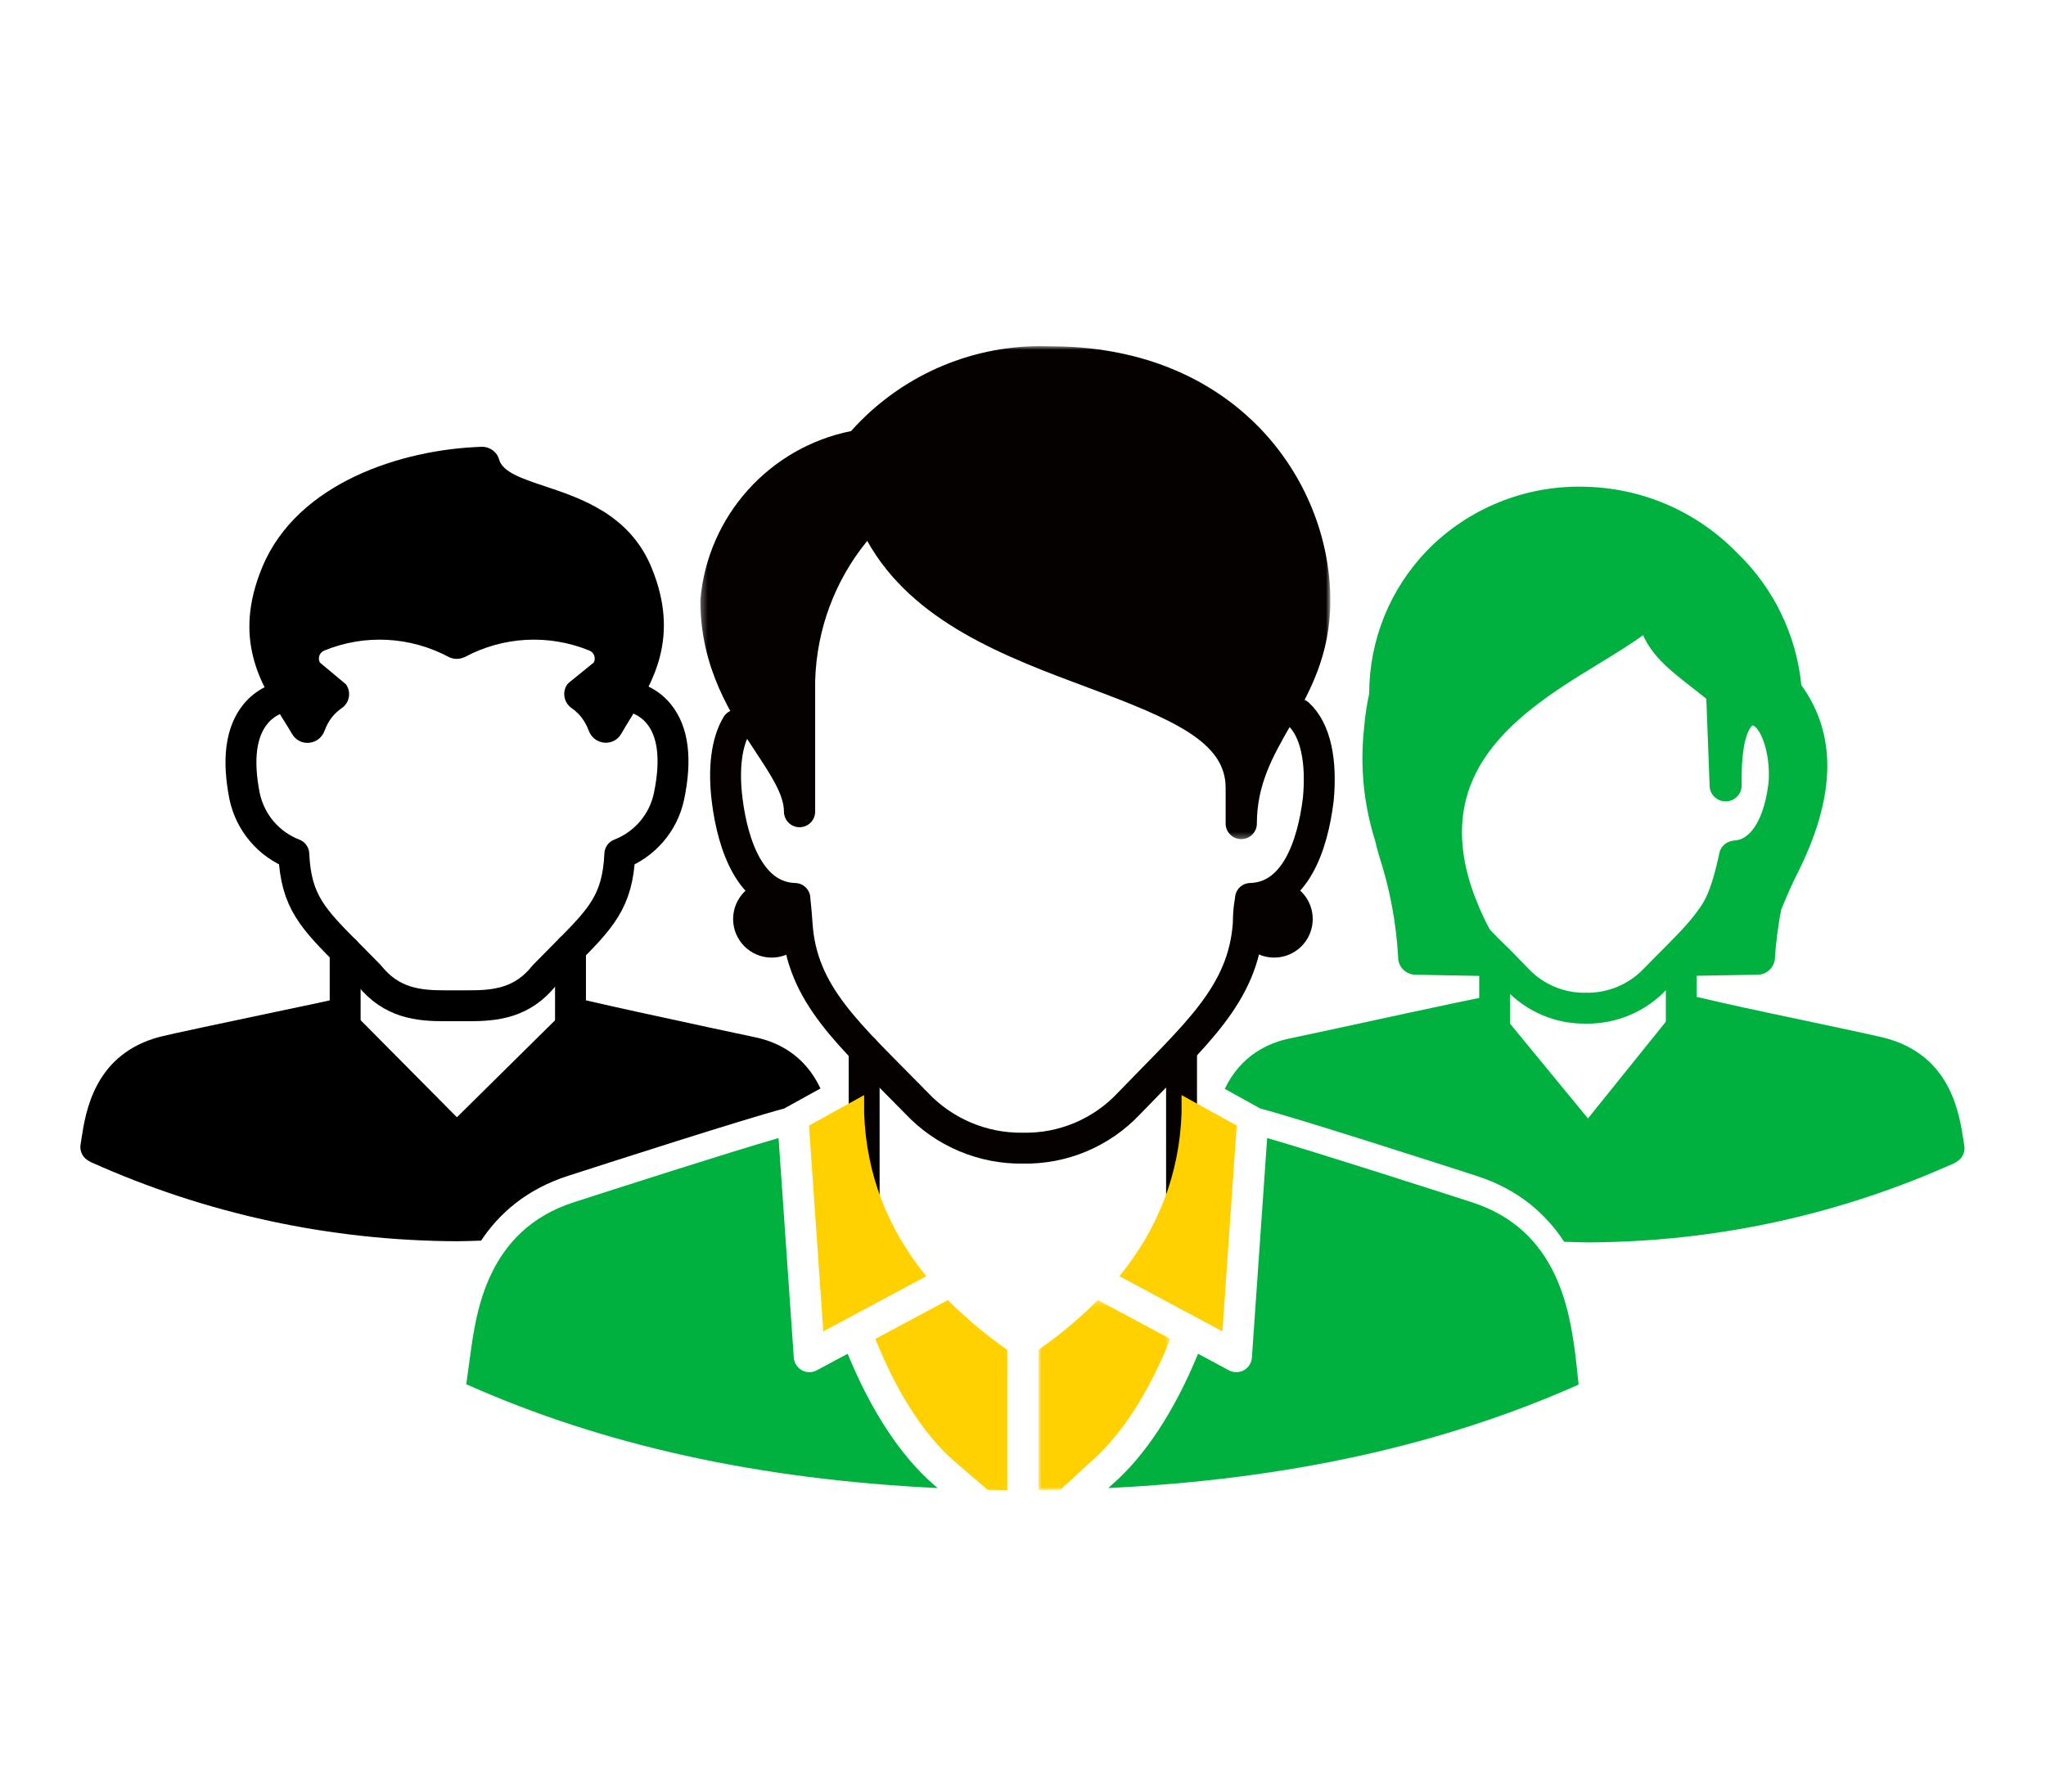
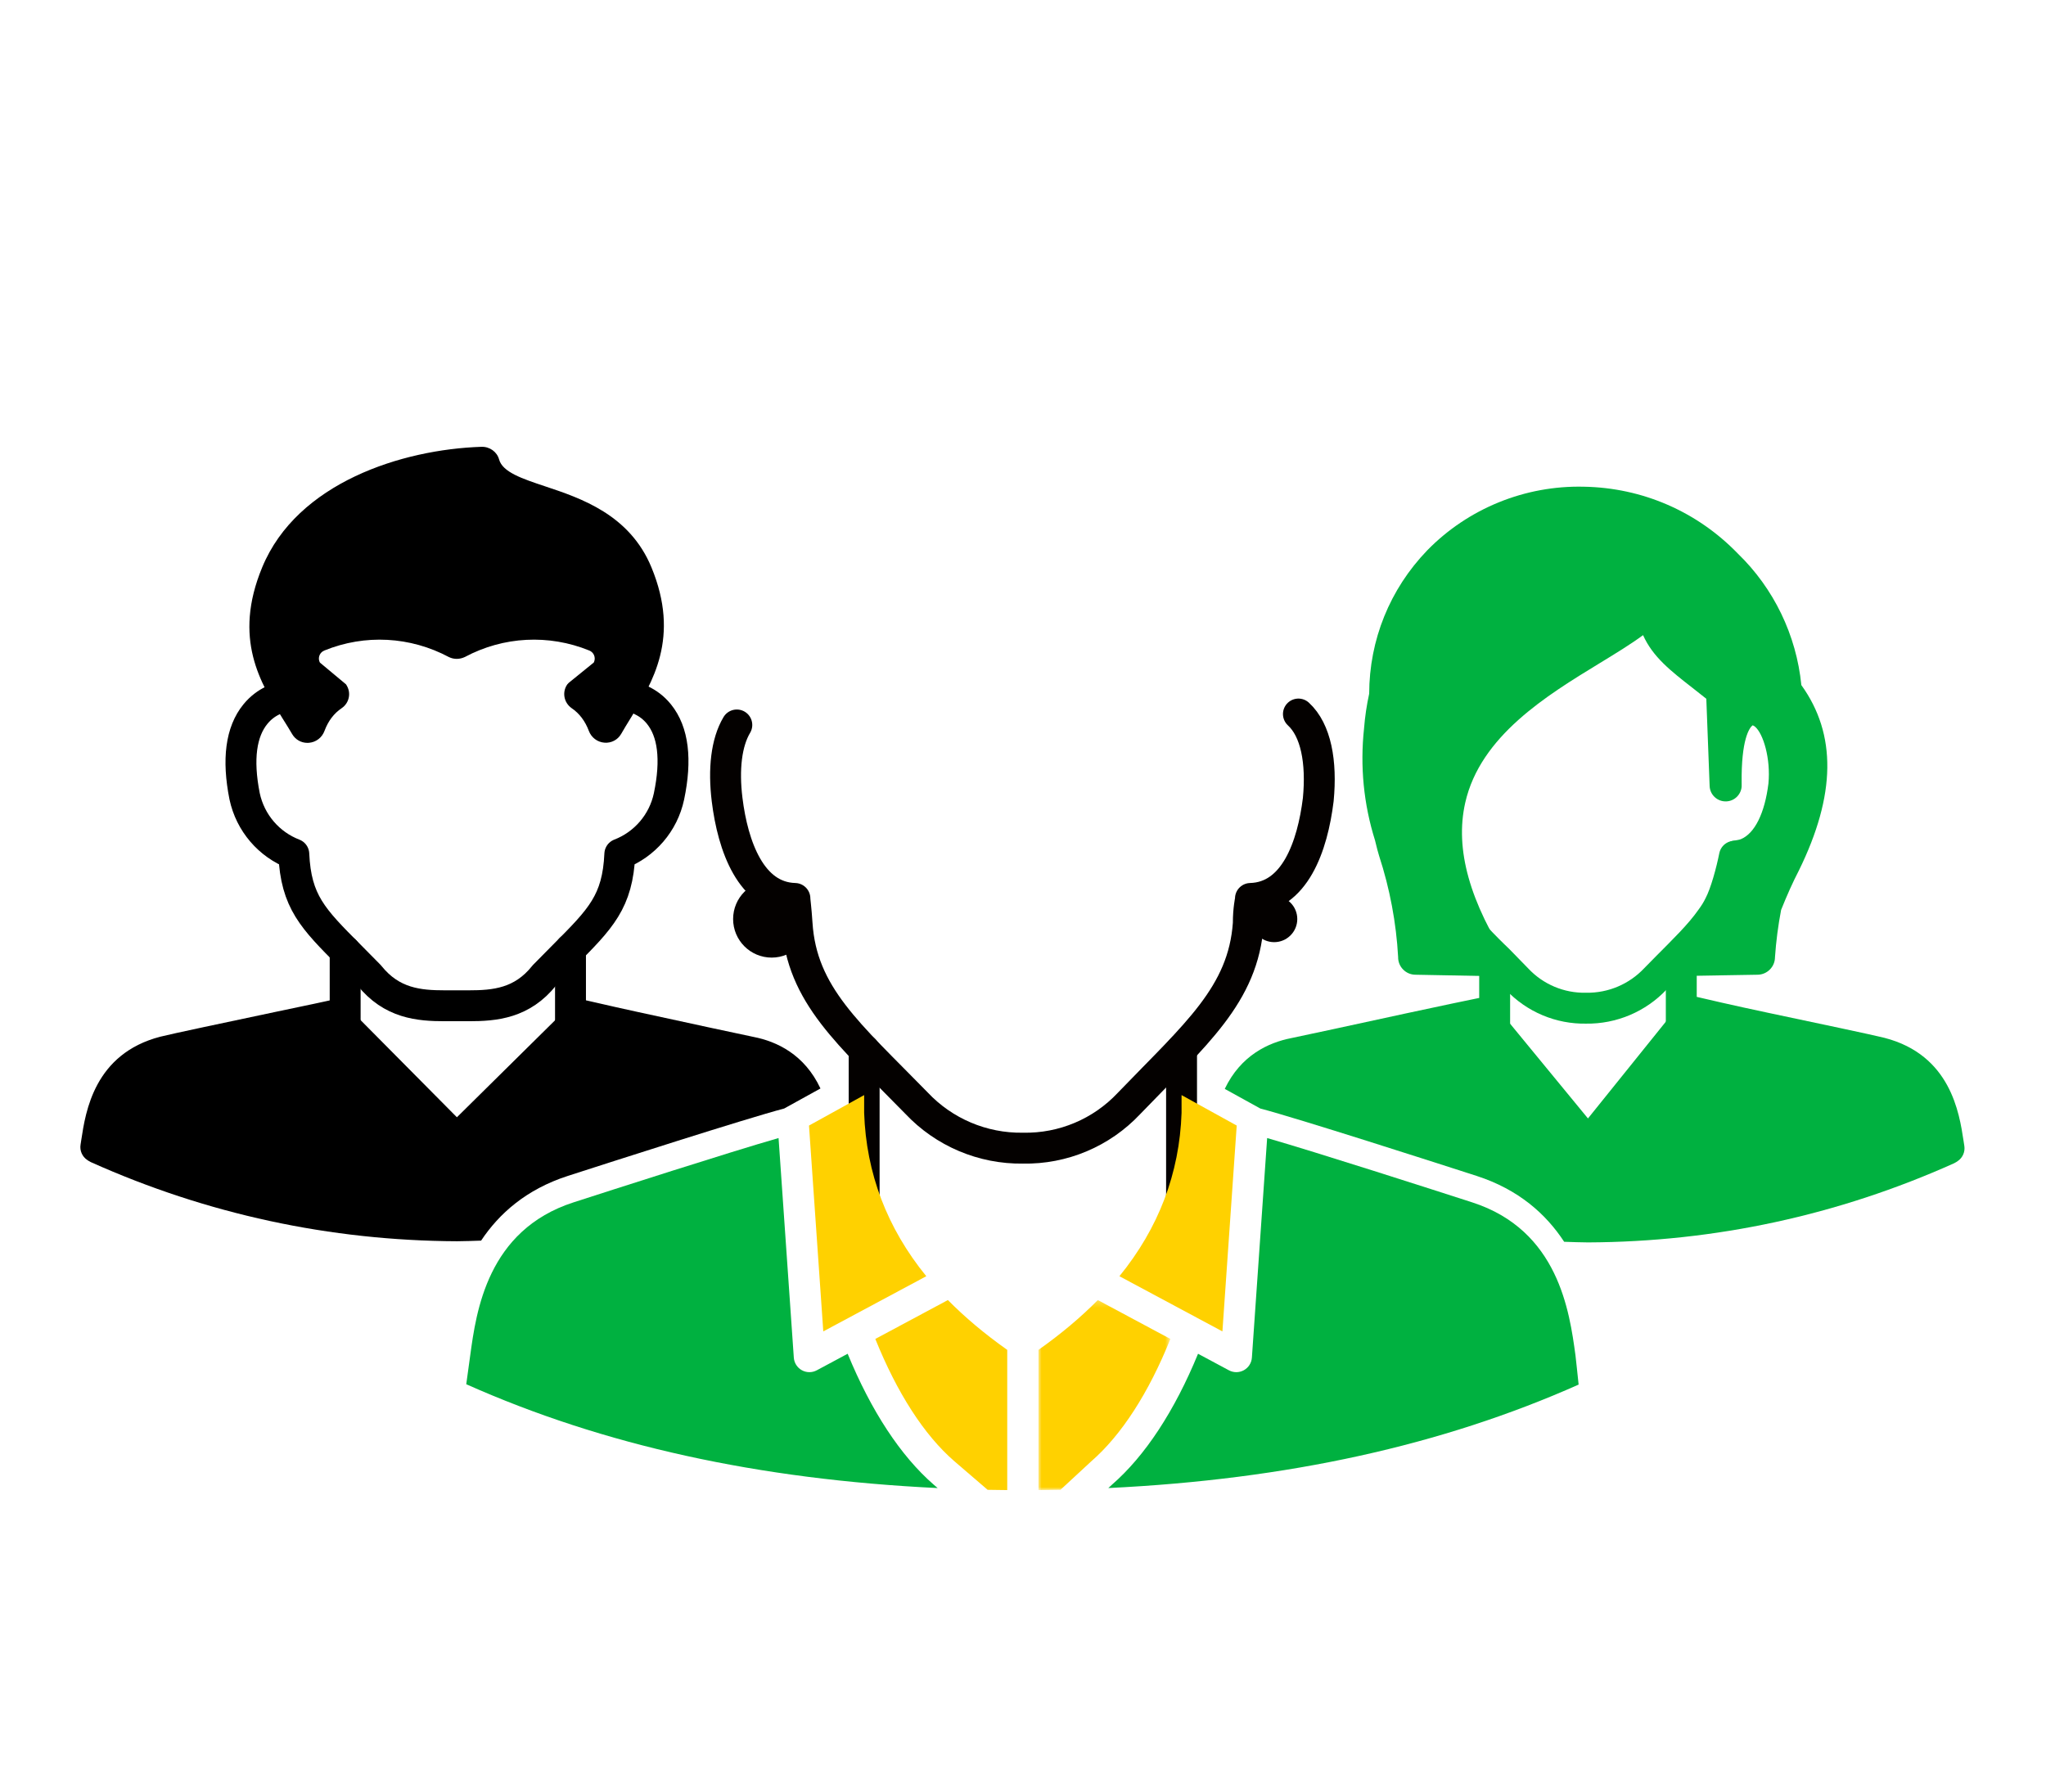
<svg xmlns="http://www.w3.org/2000/svg" xmlns:xlink="http://www.w3.org/1999/xlink" width="331" height="290" viewBox="0 0 331 290">
  <defs>
    <polygon id="como-ser-partev5-a" points=".002 .253 21.344 .253 21.344 31 .002 31" />
    <polygon id="como-ser-partev5-c" points=".307 .896 102.22 .896 102.22 80.675 .307 80.675" />
  </defs>
  <g fill="none" fill-rule="evenodd" transform="translate(13 55)">
    <path fill="#000" d="M168.969 150.409C168.992 150.378 169.014 150.347 169.037 150.317 169.014 150.347 168.992 150.378 168.969 150.409M135.796 150.425C135.752 150.367 135.711 150.309 135.668 150.251 135.711 150.309 135.752 150.367 135.796 150.425" />
    <path stroke="#00B140" stroke-linecap="round" stroke-linejoin="round" stroke-width="5" d="M258.996,110.625 L258.996,101.71 M228.805,101.71 L228.805,110.625" />
    <line x1="79.294" x2="79.294" y1="111.488" y2="98.556" stroke="#000" stroke-linecap="round" stroke-linejoin="round" stroke-width="5" />
    <line x1="42.84" x2="42.84" y1="98.886" y2="113.206" stroke="#000" stroke-linecap="round" stroke-linejoin="round" stroke-width="5" />
    <path fill="#00B140" d="M278.42,55.852 C277.614,47.754 273.96,40.196 268.133,34.56 C261.538,27.753 252.687,23.915 243.222,23.752 C233.734,23.53 224.514,27.264 217.891,34.056 C211.853,40.317 208.523,48.545 208.505,57.239 C208.102,59.083 207.822,60.971 207.675,62.852 C207.009,69.018 207.614,75.144 209.454,80.99 L209.582,81.509 C209.742,82.162 209.9,82.804 210.11,83.478 C211.85,88.805 212.886,94.343 213.188,99.851 C213.175,100.604 213.457,101.317 213.981,101.858 C214.505,102.4 215.209,102.705 215.958,102.716 L229.792,102.978 L232.661,103.075 L231.344,101.061 C224.737,90.952 222.349,82.392 224.042,74.892 C226.482,64.088 237.195,57.552 245.803,52.301 C248.368,50.737 250.818,49.242 252.812,47.771 C254.387,51.292 257.275,53.544 260.809,56.3 C261.526,56.86 262.274,57.443 263.046,58.065 L263.582,72.177 C263.607,72.87 263.901,73.51 264.409,73.981 C264.917,74.452 265.573,74.693 266.269,74.67 C266.961,74.645 267.601,74.352 268.072,73.845 C268.544,73.337 268.789,72.677 268.764,72.032 L268.764,71.735 L268.761,71.729 C268.681,64.632 270.003,62.807 270.515,62.368 C270.603,62.375 270.731,62.421 270.914,62.572 C272.254,63.675 273.479,67.739 273.096,71.771 C272.504,76.58 270.873,79.867 268.623,80.788 C268.16,80.976 266.834,81.062 266.958,81.208 L266.215,81.654 L265.941,82.334 C265.94,82.427 265.921,82.578 265.898,82.798 C265.851,83.246 265.779,83.924 265.717,84.901 C265.581,87.068 265.053,88.961 264.038,90.9 C263.722,91.557 263.302,92.241 262.768,92.96 C261.235,95.144 259.081,97.305 256.586,99.807 L253.397,103.016 L271.356,102.716 C272.904,102.692 274.148,101.428 274.155,99.886 C274.33,97.327 274.664,94.749 275.148,92.226 C276.11,89.814 277.048,87.733 278.026,85.843 C284.021,73.631 284.152,63.817 278.42,55.852" />
    <path stroke="#00B140" stroke-linecap="round" stroke-linejoin="round" stroke-width="5" d="M267.598,83.546 C267.12,85.945 266.182,89.5 265.165,91.442 C264.798,92.206 264.33,92.953 263.791,93.679 C261.986,96.251 259.41,98.734 256.45,101.716 L256.452,101.718 C255.922,102.253 255.377,102.805 254.82,103.376 C251.914,106.468 247.841,108.193 243.599,108.131 C239.377,108.214 235.319,106.505 232.429,103.427 C231.36,102.316 230.337,101.278 229.37,100.29 C229.37,100.29 224.255,95.476 222.796,92.946" />
    <path fill="#00B140" d="M304.786,130.397 L304.66,129.585 C303.977,125.078 302.557,115.698 291.875,112.931 C291.871,112.93 291.868,112.929 291.864,112.928 C290.051,112.467 281.016,110.56 273.046,108.877 C267.406,107.686 262.589,106.561 261.552,106.313 C260.598,106.083 259.598,106.433 258.995,107.21 L243.9,125.97 L228.65,107.415 C228.066,106.662 227.103,106.3 226.168,106.501 C224.832,106.779 220.14,107.737 214.232,109.021 C206.259,110.752 197.221,112.716 195.897,112.972 C192.185,113.696 187.728,115.77 185.141,121.188 L190.891,124.365 C197.038,125.979 219.143,133.091 225.871,135.264 C232.723,137.478 237.146,141.487 240.049,145.928 C241.341,145.978 242.629,146.014 243.911,146.029 C264.452,145.942 284.371,141.636 303.115,133.231 C303.242,133.173 303.365,133.106 303.48,133.029 L303.707,132.877 C304.521,132.334 304.943,131.364 304.786,130.397" />
    <path stroke="#000" stroke-linecap="round" stroke-linejoin="round" stroke-width="5" d="M31.033,58.383 C30.136,58.822 29.182,59.498 28.334,60.531 C25.981,63.398 25.388,67.874 26.573,73.841 C27.49,78.156 30.519,81.645 34.53,83.189 C34.886,90.904 37.595,93.624 43.538,99.588 C44.504,100.558 45.572,101.629 46.75,102.841 C50.364,107.359 54.769,107.739 58.975,107.739 L62.832,107.739 C67.05,107.739 71.466,107.359 75.058,102.838 C76.236,101.627 77.303,100.558 78.268,99.588 C84.211,93.624 86.92,90.904 87.276,83.189 C91.286,81.645 94.315,78.16 95.226,73.874 C96.479,67.892 95.93,63.407 93.598,60.535 C92.724,59.459 91.733,58.772 90.807,58.333" />
    <path fill="#000" d="M64.833 145.739C67.737 141.373 72.129 137.446 78.882 135.264 85.608 133.092 107.709 125.981 113.863 124.365L119.733 121.122C117.157 115.615 112.666 113.512 108.917 112.782 107.583 112.524 98.007 110.444 90.313 108.773 84.514 107.513 82.973 107.099 81.658 106.826 80.725 106.635 79.761 106.987 79.175 107.739L60.918 125.781 43.031 107.739C42.43 106.964 41.429 106.612 40.475 106.843 39.438 107.091 37.417 107.496 31.78 108.686 23.806 110.37 14.769 112.278 12.943 112.742 2.261 115.51.841 124.89.158 129.398L.033 130.209C-.124 131.174.297 132.142 1.109 132.686L1.335 132.838C1.452 132.916 1.575 132.984 1.704 133.042 20.445 141.447 40.365 145.753 60.948 145.84 62.236 145.824 63.532 145.788 64.833 145.739M92.388 36.795C88.855 28.248 80.957 25.614 75.191 23.691 71.496 22.46 68.305 21.397 67.745 19.347 67.404 18.095 66.204 17.245 64.871 17.297 52.06 17.72 35.088 23.08 29.419 36.794 24.625 48.364 29.157 55.583 32.797 61.383 33.311 62.202 33.81 62.996 34.262 63.774 34.783 64.669 35.712 65.2 36.729 65.2 36.813 65.2 36.897 65.196 36.982 65.19 38.13 65.091 39.093 64.353 39.496 63.264 40.086 61.669 41.021 60.433 42.275 59.586 42.882 59.176 43.292 58.554 43.431 57.834 43.57 57.115 43.42 56.385 42.977 55.731L38.825 52.267C38.769 52.221 38.747 52.194 38.745 52.194 38.421 51.566 38.619 50.795 39.207 50.398 39.291 50.341 39.384 50.292 39.493 50.249 46.036 47.59 53.362 47.973 59.645 51.327 60.445 51.707 61.362 51.706 62.214 51.301 68.445 47.974 75.771 47.59 82.327 50.255 83.045 50.536 83.4 51.349 83.119 52.066 83.1 52.113 83.079 52.159 83.055 52.205L79.011 55.486 78.776 55.738C77.907 56.975 78.206 58.689 79.482 59.585 80.729 60.432 81.663 61.666 82.259 63.254L82.259 63.255C82.668 64.344 83.638 65.078 84.789 65.17 85.911 65.255 86.946 64.708 87.503 63.732 87.96 62.929 88.465 62.108 88.987 61.263 92.59 55.412 97.075 48.132 92.388 36.795" />
    <line x1="126.801" x2="126.801" y1="141.858" y2="114.865" stroke="#040100" stroke-linecap="round" stroke-linejoin="round" stroke-width="5" />
    <line x1="178.151" x2="178.151" y1="114.865" y2="140.275" stroke="#040100" stroke-linecap="round" stroke-linejoin="round" stroke-width="5" />
    <path fill="#FFD100" d="M187.075 127.122L184.762 160.429 168.098 151.5C174.446 143.704 177.821 134.836 178.152 125.077L178.152 122.192 187.075 127.122M117.878 127.122L120.191 160.429 136.855 151.5C130.507 143.704 127.132 134.836 126.801 125.077L126.801 122.192 117.878 127.122" />
    <path fill="#000" d="M168.245,151.312 C168.195,151.374 168.149,151.437 168.098,151.499 C168.149,151.437 168.195,151.374 168.245,151.311 C168.245,151.312 168.245,151.312 168.245,151.312" />
    <g transform="translate(155 155.104)">
      <mask id="como-ser-partev5-b" fill="#fff">
        <use xlink:href="#como-ser-partev5-a" />
      </mask>
      <path fill="#FFD100" d="M9.603,0.253 C6.832,3.058 3.641,5.744 0.002,8.313 L0.002,31 C1.192,30.984 2.389,30.977 3.567,30.949 L8.536,26.353 C13.434,22.097 17.822,15.289 21.344,6.544 L9.603,0.253 Z" mask="url(#como-ser-partev5-b)" />
    </g>
    <path fill="#000" d="M136.855,151.5 C136.801,151.434 136.751,151.366 136.698,151.3 C136.698,151.299 136.697,151.299 136.697,151.299 C136.751,151.365 136.801,151.434 136.855,151.5" />
    <path fill="#FFD100" d="M140.35,155.357 L128.608,161.648 C132.13,170.393 136.515,177.198 141.358,181.403 L146.776,186.059 C147.826,186.082 148.892,186.089 149.951,186.103 L149.951,163.417 C146.312,160.848 143.121,158.162 140.35,155.357" />
    <path fill="#00B140" d="M241.879 164.303C240.915 157.224 239.121 144.059 225.171 139.55 218.979 137.55 199.839 131.392 191.998 129.143L189.53 164.673C189.471 165.53 188.982 166.294 188.232 166.709 187.852 166.918 187.431 167.024 187.011 167.024 186.601 167.024 186.191 166.924 185.818 166.725L180.819 164.046C177.025 173.292 172.249 180.578 166.907 185.218L166.304 185.775C195.292 184.374 220.297 178.864 242.388 169.035 242.21 167.389 241.95 164.828 241.879 164.303M119.135 166.724C118.763 166.924 118.352 167.024 117.942 167.024 117.522 167.024 117.101 166.919 116.721 166.709 115.971 166.294 115.482 165.529 115.423 164.673L112.955 129.143C105.11 131.392 85.973 137.55 79.782 139.55 65.832 144.058 64.038 157.223 63.074 164.296 63.023 164.68 62.722 166.868 62.43 168.976 84.562 178.846 109.622 184.374 138.697 185.777L138.056 185.226C132.704 180.578 127.926 173.289 124.134 164.045L119.135 166.724z" />
    <g transform="translate(100 .104)">
      <mask id="como-ser-partev5-d" fill="#fff">
        <use xlink:href="#como-ser-partev5-c" />
      </mask>
-       <path fill="#040100" d="M55.384,0.896 C43.627,0.896 32.49,5.897 24.683,14.648 C11.472,17.299 1.51,28.362 0.317,41.855 C0.31,41.929 0.307,42.003 0.307,42.078 C0.307,53.02 5.271,60.54 9.26,66.582 C11.71,70.292 13.826,73.497 13.826,76.219 C13.826,77.614 14.957,78.745 16.351,78.745 C17.746,78.745 18.877,77.614 18.877,76.219 L18.877,55.012 C19.125,46.693 22.089,38.797 27.299,32.417 C34.628,45.568 49.658,51.172 63.042,56.162 C76.881,61.322 85.283,64.986 85.283,72.356 L85.283,78.15 C85.283,79.544 86.414,80.675 87.809,80.675 C89.204,80.675 90.335,79.544 90.335,78.15 C90.335,71.813 92.942,67.249 95.702,62.415 C98.758,57.065 102.22,51.001 102.22,42.078 C102.22,31.87 98.083,21.716 90.869,14.22 C85.038,8.161 74.424,0.94 56.958,0.926 C56.432,0.907 55.907,0.896 55.384,0.896" mask="url(#como-ser-partev5-d)" />
    </g>
    <path stroke="#040100" stroke-linecap="round" stroke-linejoin="round" stroke-width="5" d="M106.201,62.303 C104.504,65.15 104.027,69.454 104.63,74.383 C105.557,81.915 108.493,90.181 115.599,90.374 C115.599,90.799 115.793,91.996 115.947,94.43 C116.681,106.019 124.329,112.276 135.26,123.478 C139.722,128.224 145.974,130.873 152.487,130.778 C158.968,130.905 165.2,128.281 169.637,123.555 C180.413,112.353 188.139,105.981 188.95,94.43 C188.95,91.959 189.298,90.799 189.298,90.374 C196.482,90.181 199.34,81.915 200.267,74.383 C200.853,68.285 199.897,63.142 197.057,60.535" />
    <path fill="#040100" d="M196.873,93.706 C196.873,95.771 195.199,97.446 193.133,97.446 C191.068,97.446 189.394,95.771 189.394,93.706 C189.394,91.641 191.068,89.967 193.133,89.967 C195.199,89.967 196.873,91.641 196.873,93.706" />
-     <path stroke="#040100" stroke-linecap="round" stroke-linejoin="round" stroke-width="5" d="M196.873,93.706 C196.873,95.771 195.199,97.446 193.133,97.446 C191.068,97.446 189.394,95.771 189.394,93.706 C189.394,91.641 191.068,89.967 193.133,89.967 C195.199,89.967 196.873,91.641 196.873,93.706 Z" />
    <path fill="#040100" d="M108.102,93.706 C108.102,95.771 109.776,97.446 111.842,97.446 C113.907,97.446 115.581,95.771 115.581,93.706 C115.581,91.641 113.907,89.967 111.842,89.967 C109.776,89.967 108.102,91.641 108.102,93.706" />
    <path stroke="#040100" stroke-linecap="round" stroke-linejoin="round" stroke-width="5" d="M108.102,93.706 C108.102,95.771 109.776,97.446 111.842,97.446 C113.907,97.446 115.581,95.771 115.581,93.706 C115.581,91.641 113.907,89.967 111.842,89.967 C109.776,89.967 108.102,91.641 108.102,93.706 Z" />
  </g>
</svg>